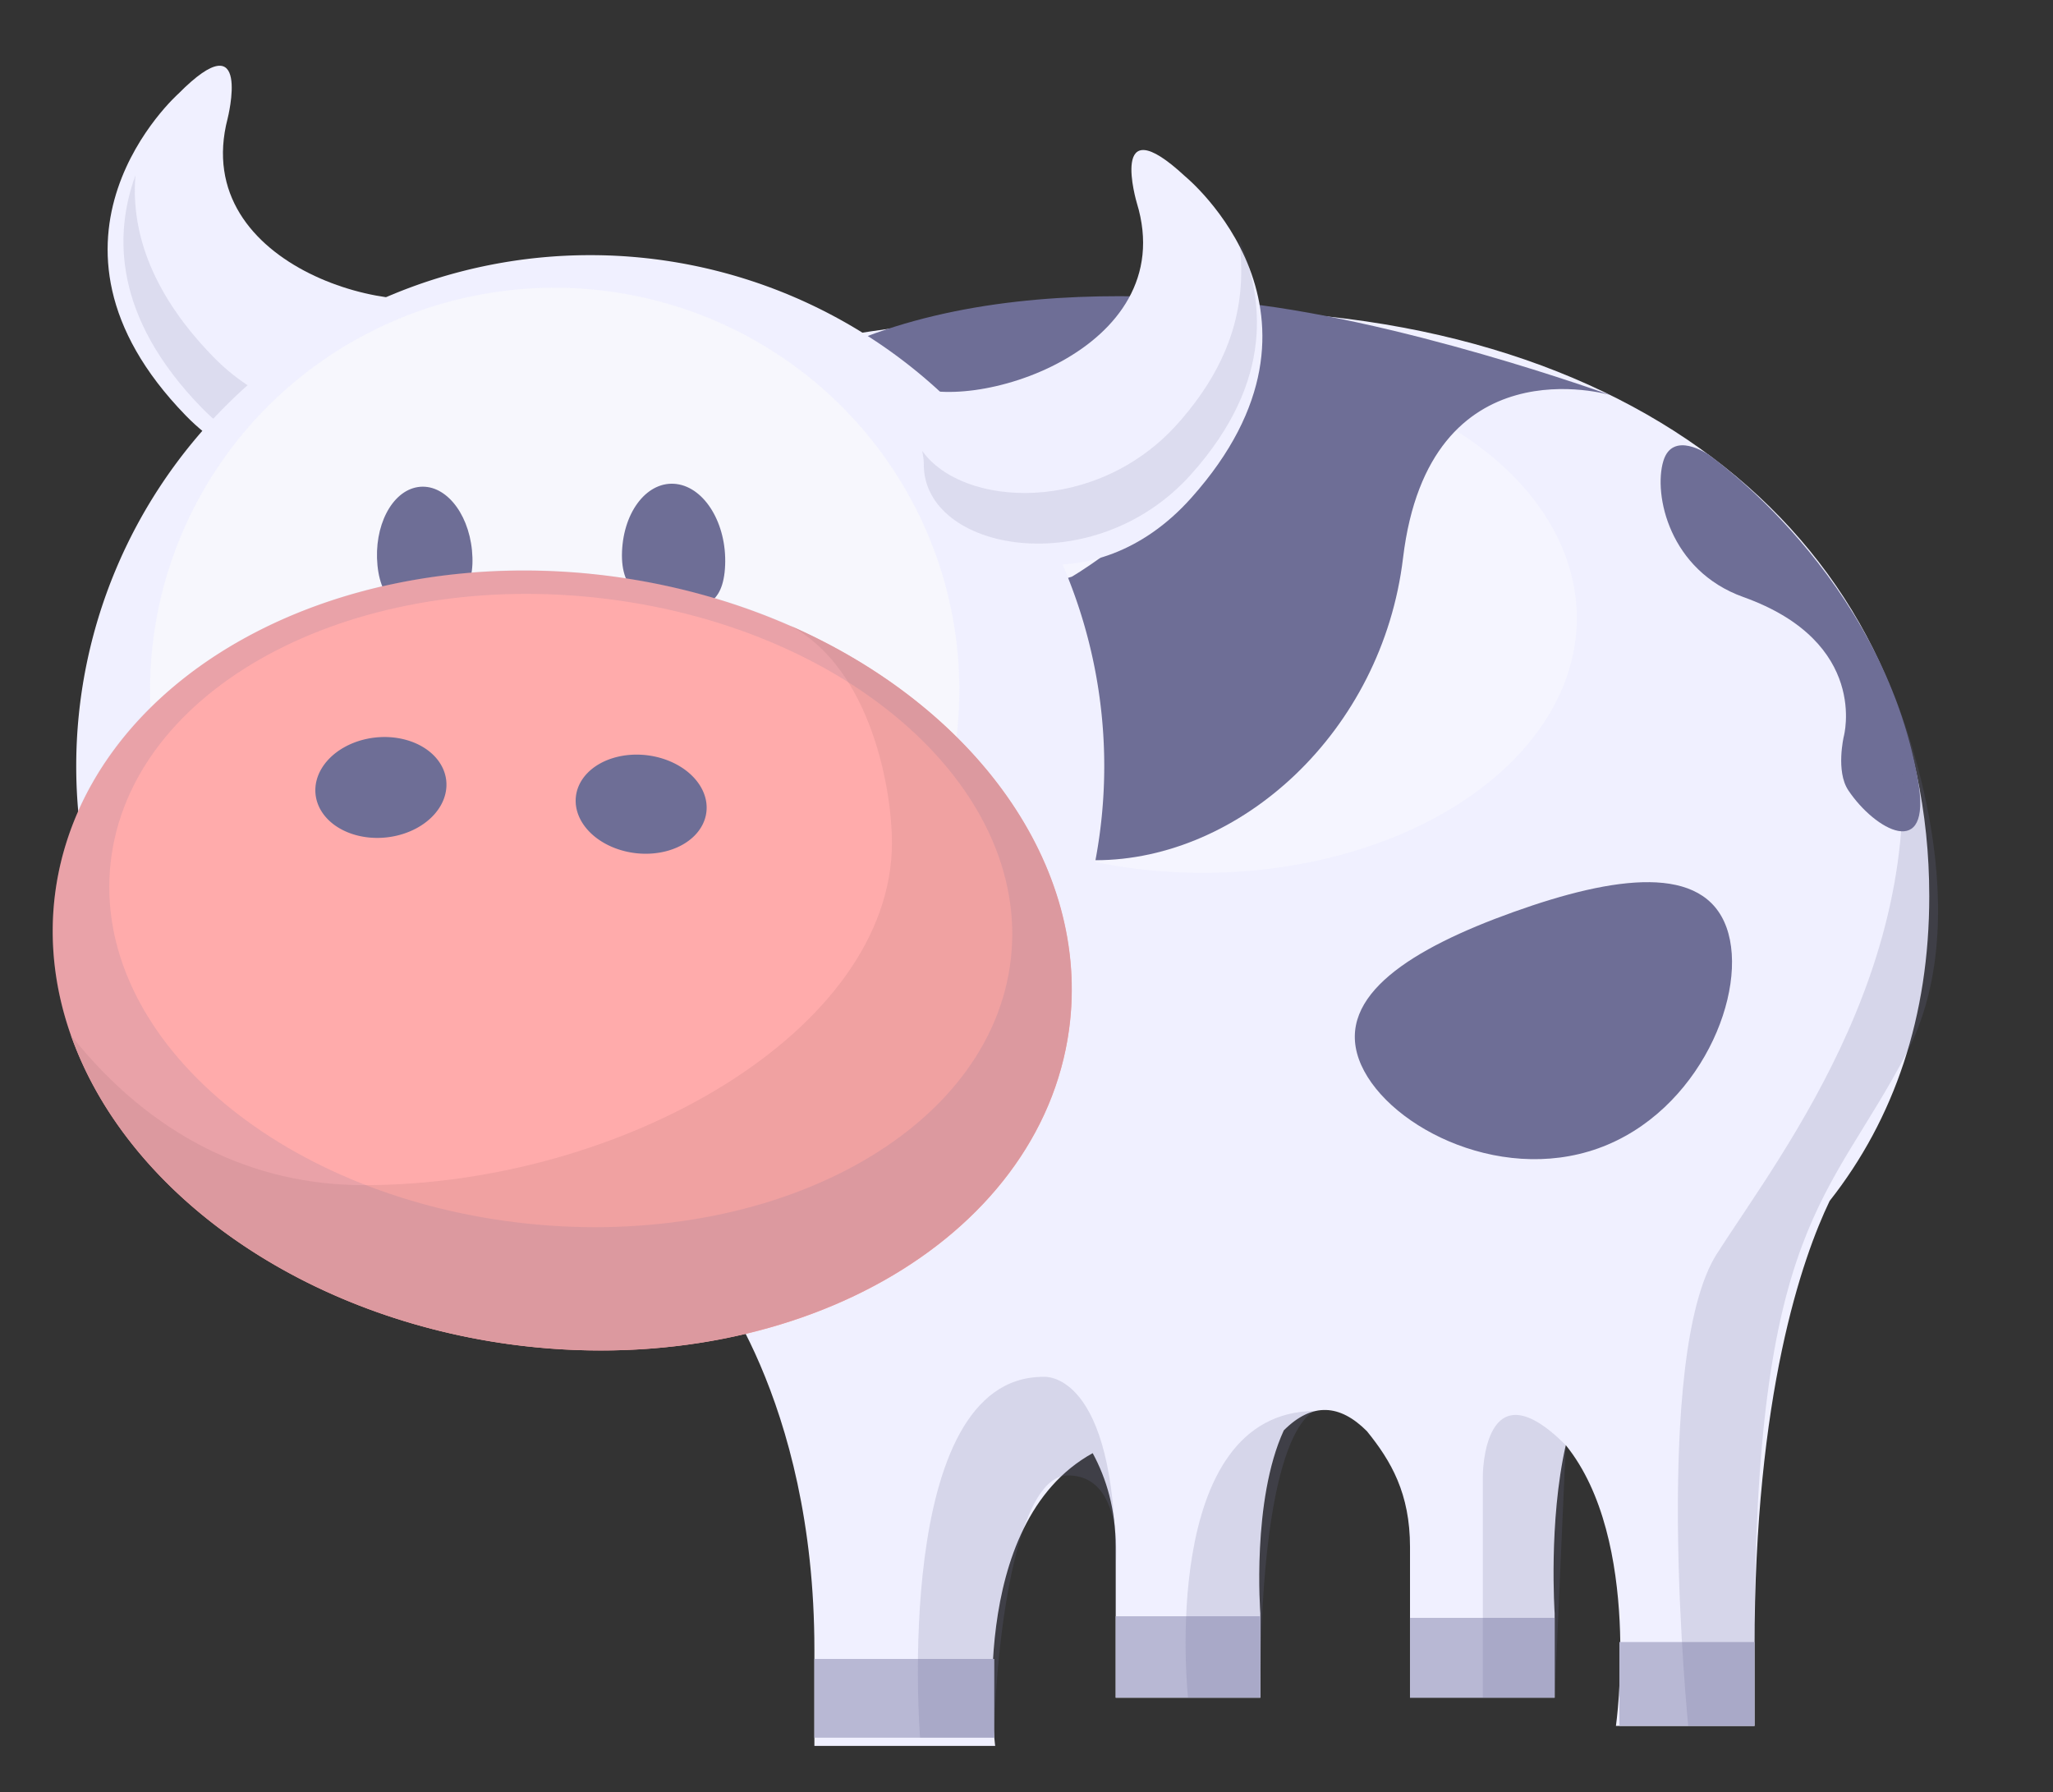
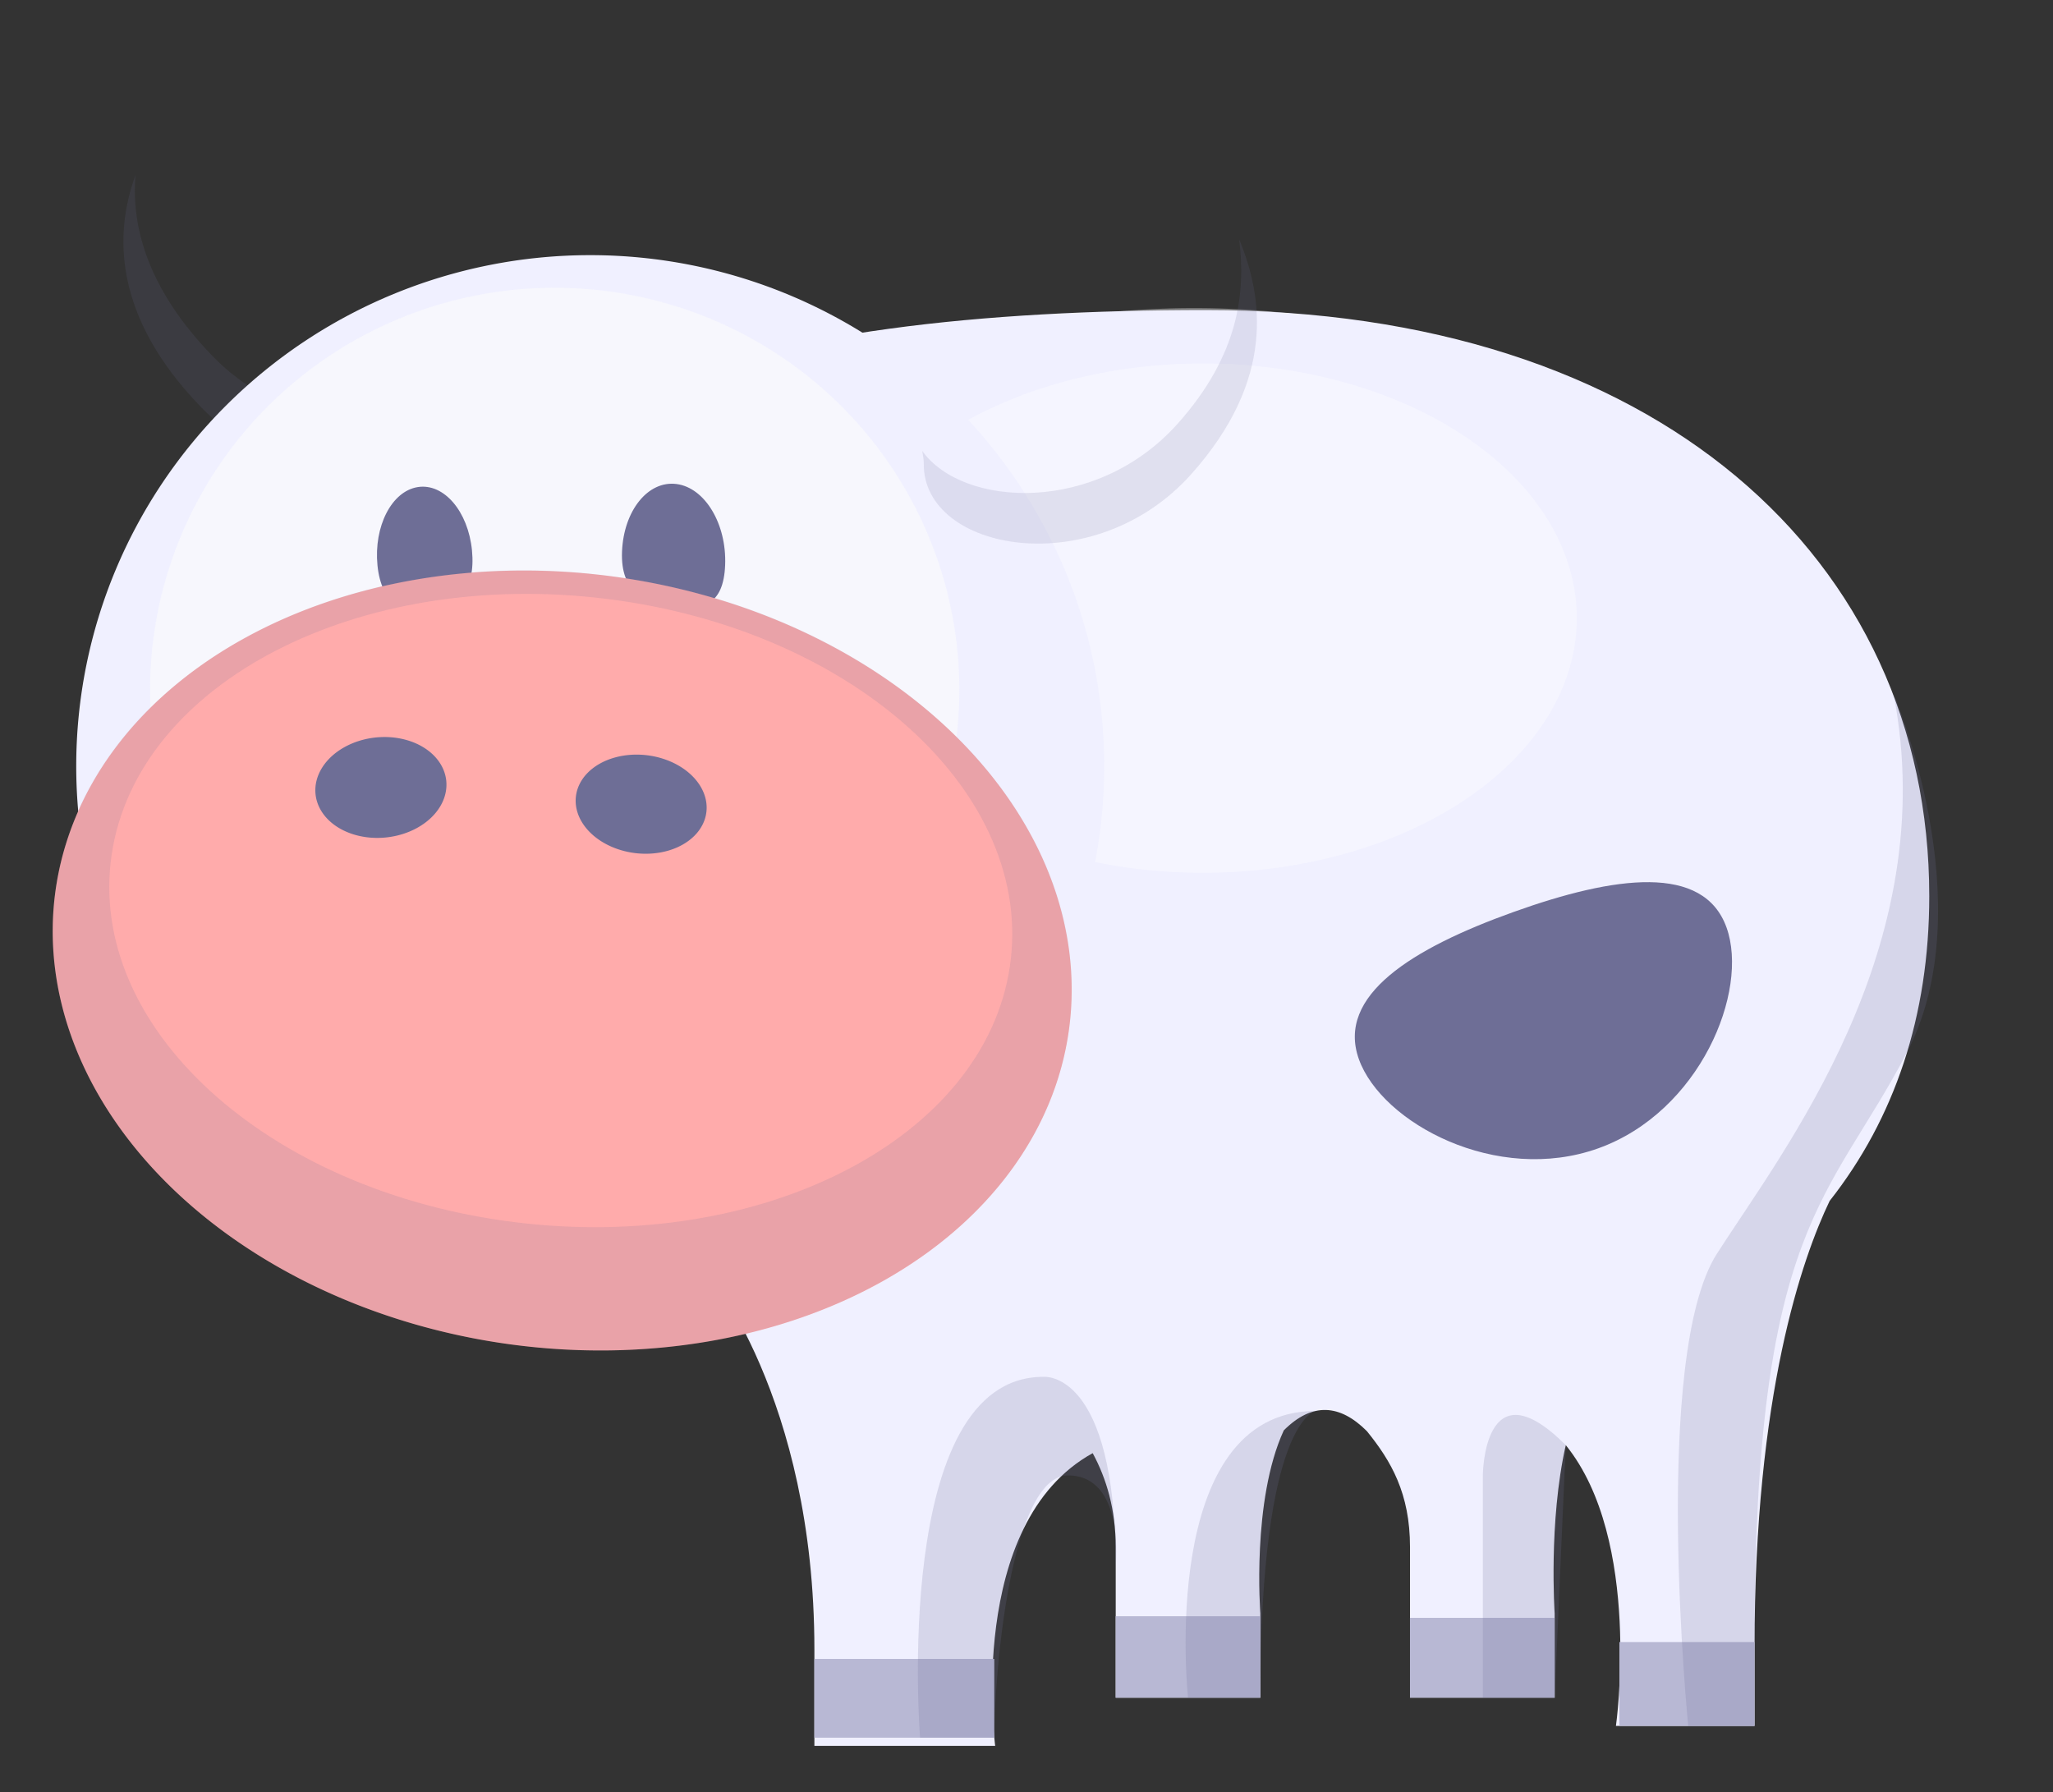
<svg xmlns="http://www.w3.org/2000/svg" t="1730042587453" class="icon" viewBox="0 0 1173 1024" version="1.1" p-id="6533" width="229.102" height="200">
  <rect x="0" y="0" width="1173" height="1024" fill="#333333" stroke="none" />
-   <path d="M101.929 53.537s-93.7 83.068 4.145 183.805c58.043 59.752 155.227 37.849 152.368-12.548-0.685-12.163 15.434-64.465 7.037-59.452-33.46 19.969-157.794-11.764-135.417-97.643 0.005 0.005 14.378-57.067-28.132-14.162z" fill="#F0F0FF" p-id="6534" />
  <path d="M77.402 100.127c-2.455 29.569 7.079 65.254 44.219 103.497 48.646 50.082 124.766 42.783 146.453 9.431-0.446 3.009-0.685 5.516-0.596 7.224 2.859 50.397-94.329 72.3-152.368 12.548-50.415-51.903-49.979-99.113-37.708-132.699z" fill="#6E6E96" opacity=".15" p-id="6535" />
  <path d="M342.665 407.365a339.637 231.324 0 1 0 679.274 0 339.637 231.324 0 1 0-679.274 0Z" fill="#FFFFFF" opacity=".36" p-id="6536" />
  <path d="M1102.303 511.96c0-193.02-156.461-334.802-413.19-334.802-256.724 0-464.84 48.815-464.84 241.839 0 112.134 70.253 228.761 179.449 306.834l-0.446-0.3s62.033 72.224 62.033 216.847v55.081h103.3s-17.082-127.076 55.71-167.249c7.896 14.566 13.158 32.263 13.158 53.626v86.082h82.636v-48.214s-5.032-64.521 13.397-104.516c16.275-16.275 32.118-14.913 47.458 0.432 13.876 17.082 24.654 35.633 24.654 66.207v86.082h82.641v-48.209s-3.568-52.321 6.361-96.076c43.825 54.133 28.649 160.428 28.649 160.428h79.195v-44.759c0-144.97 27.287-222.593 42.914-255.184 37.037-46.989 56.921-105.501 56.921-174.149z" fill="#F0F0FF" p-id="6537" />
  <path d="M473.67 353.147a213.613 145.491 0 1 0 427.226 0 213.613 145.491 0 1 0-427.226 0Z" fill="#FFFFFF" opacity=".36" p-id="6538" />
-   <path d="M701.529 172.22c0.634 2.155 1.263 4.525 1.896 7.145 20.913 85.298-91.001 150.096-91.001 150.096-24.372 8.431-61.62-6.295-68.967-12.261-107.365-87.152 3.234-87.405 3.234-87.405 75.501 19.678 109.252-32.385 128.639-59.531-61.883-3.497-128.803 1.084-186.063 24.222-156.612 63.32 54.194 296.972 136.666 296.972 82.486 0 163.765-73.21 175.707-172.652 14.89-123.978 118.302-93.128 118.302-93.128s-122.654-44.557-218.415-53.457z" fill="#6E6E96" p-id="6539" />
  <path d="M43.552 437.708a293.686 291.94 0 1 0 587.372 0 293.686 291.94 0 1 0-587.372 0Z" fill="#F0F0FF" p-id="6540" />
  <path d="M85.734 394.202a231.202 229.817 0 1 0 462.404 0 231.202 229.817 0 1 0-462.404 0Z" fill="#FAFAFA" opacity=".57" p-id="6541" />
  <path d="M269.675 314.495c2.192 22.358-8.37 33.253-23.288 35.605-14.913 2.352-28.522-4.741-30.714-27.09-2.187-22.358 8.13-42.398 23.039-44.735 14.913-2.352 28.78 13.871 30.963 36.22zM414.317 322.832c-0.934 23.452-13.275 25.804-29.545 23.687-16.265-2.131-30.306-7.91-29.376-31.362 0.939-23.447 14.885-40.75 31.146-38.628 16.265 2.108 28.705 22.847 27.775 46.303z" fill="#6E6E96" p-id="6542" />
  <path d="M610.776 588.205a292.235 221.292 7.759 1 0-579.12-78.907 292.235 221.292 7.759 1 0 579.12 78.907Z" fill="#FFABAB" p-id="6543" />
-   <path d="M451.527 357.484c46.599 24.94 58.104 94.526 58.104 123.86 0 107.281-153.279 195.756-301.727 195.756-63.282 0-121.415-27.794-167.338-85.579 30.944 87.49 127.954 159.733 250.809 176.477 159.94 21.795 302.962-58.724 319.466-179.838 12.768-93.827-54.171-184.448-159.315-230.676z" fill="#F0A1A1" p-id="6544" />
-   <path d="M1095.943 446.434c7.9 45.881-24.715 27.888-39.924 5.027-7.201-10.825-2.563-30.676-2.563-30.676s14.866-53.856-57.377-79.688c-42.346-15.148-51.481-58.654-45.707-77.726 5.347-17.674 25.579-3.779 25.579-3.779s99.69 69.023 119.992 186.842z" fill="#6E6E96" p-id="6545" />
  <path d="M254.971 446.03a28.71 37.539 84.098 1 0-74.681 7.72 28.71 37.539 84.098 1 0 74.681-7.72Z" fill="#6E6E96" p-id="6546" />
  <path d="M403.596 463.98a37.539 28.156 6.944 1 0-74.528-9.077 37.539 28.156 6.944 1 0 74.528 9.077Z" fill="#6E6E96" p-id="6547" />
  <path d="M776.42 605.163c-13.059-36.464 30.367-63.352 88.363-84.138 58.006-20.79 108.632-27.578 121.692 8.886 13.069 36.464-15.303 105.365-73.304 126.151-58.015 20.79-123.682-14.43-136.751-50.899z" fill="#6E6E96" p-id="6548" />
-   <path d="M677.068 100.699s97.089 79.092 3.521 183.814c-55.494 62.118-133.784 39.713-152.762-6.178-8.567-14.162-18.101-63.766-9.496-59.109 34.267 18.551 157.161-18.34 131.225-103.197-0.014 0.005-16.749-56.424 27.513-15.331z" fill="#F0F0FF" p-id="6549" />
  <path d="M708.031 136.816c3.69 29.447 0.338 65.498-35.164 105.243-46.519 52.082-122.884 47.951-145.942 15.538 0.568 2.985 0.911 5.478 0.892 7.187-0.751 50.472 97.268 68.31 152.762 6.178 48.214-53.955 41.116-101.103 27.451-134.145z" fill="#6E6E96" opacity=".15" p-id="6550" />
  <path d="M465.3 947.776h102.784v44.994H465.3zM637.468 923.39h82.636v46.524H637.468zM805.604 924.305h82.641v45.618h-82.641zM925.249 938.115h77.21v47.946h-77.21z" fill="#B8B8D4" p-id="6551" />
  <path d="M525.681 992.77s-16.43-206.158 70.413-206.158c0 0 41.374-4.694 41.374 107.966 0 0 5.567-51.636-27.292-51.636s-42.083 114.242-42.083 149.828h-42.412zM678.786 969.914s-17.664-163.822 73.079-163.822c0 0-31.77 4.455-31.77 163.822h-41.309zM847.232 969.914V842.932s0.235-64.456 47.392-17.307l-6.361 144.28-41.032 0.009zM964.586 986.062s-21.124-211.186 16.43-269.863 128.996-174.787 100.878-319.753c0 0 51.758 120.161 7.619 204.91-44.139 84.758-87.053 98.413-87.053 336.76v47.946h-37.873z" fill="#6E6E96" opacity=".2" p-id="6552" />
  <path d="M351.096 329.409C191.165 307.609 48.148 388.123 31.643 509.223c-16.505 121.11 99.765 236.957 259.686 258.738 159.921 21.8 302.948-58.719 319.457-179.829 16.5-121.1-99.765-236.938-259.691-258.724z m225.888 222.818c-14.622 98.319-141.355 163.681-283.058 145.998-141.708-17.697-244.73-111.74-230.113-210.055 14.622-98.315 141.351-163.676 283.058-145.989 141.712 17.688 244.735 111.731 230.113 210.045z" fill="#6E6E96" opacity=".15" p-id="6553" />
</svg>